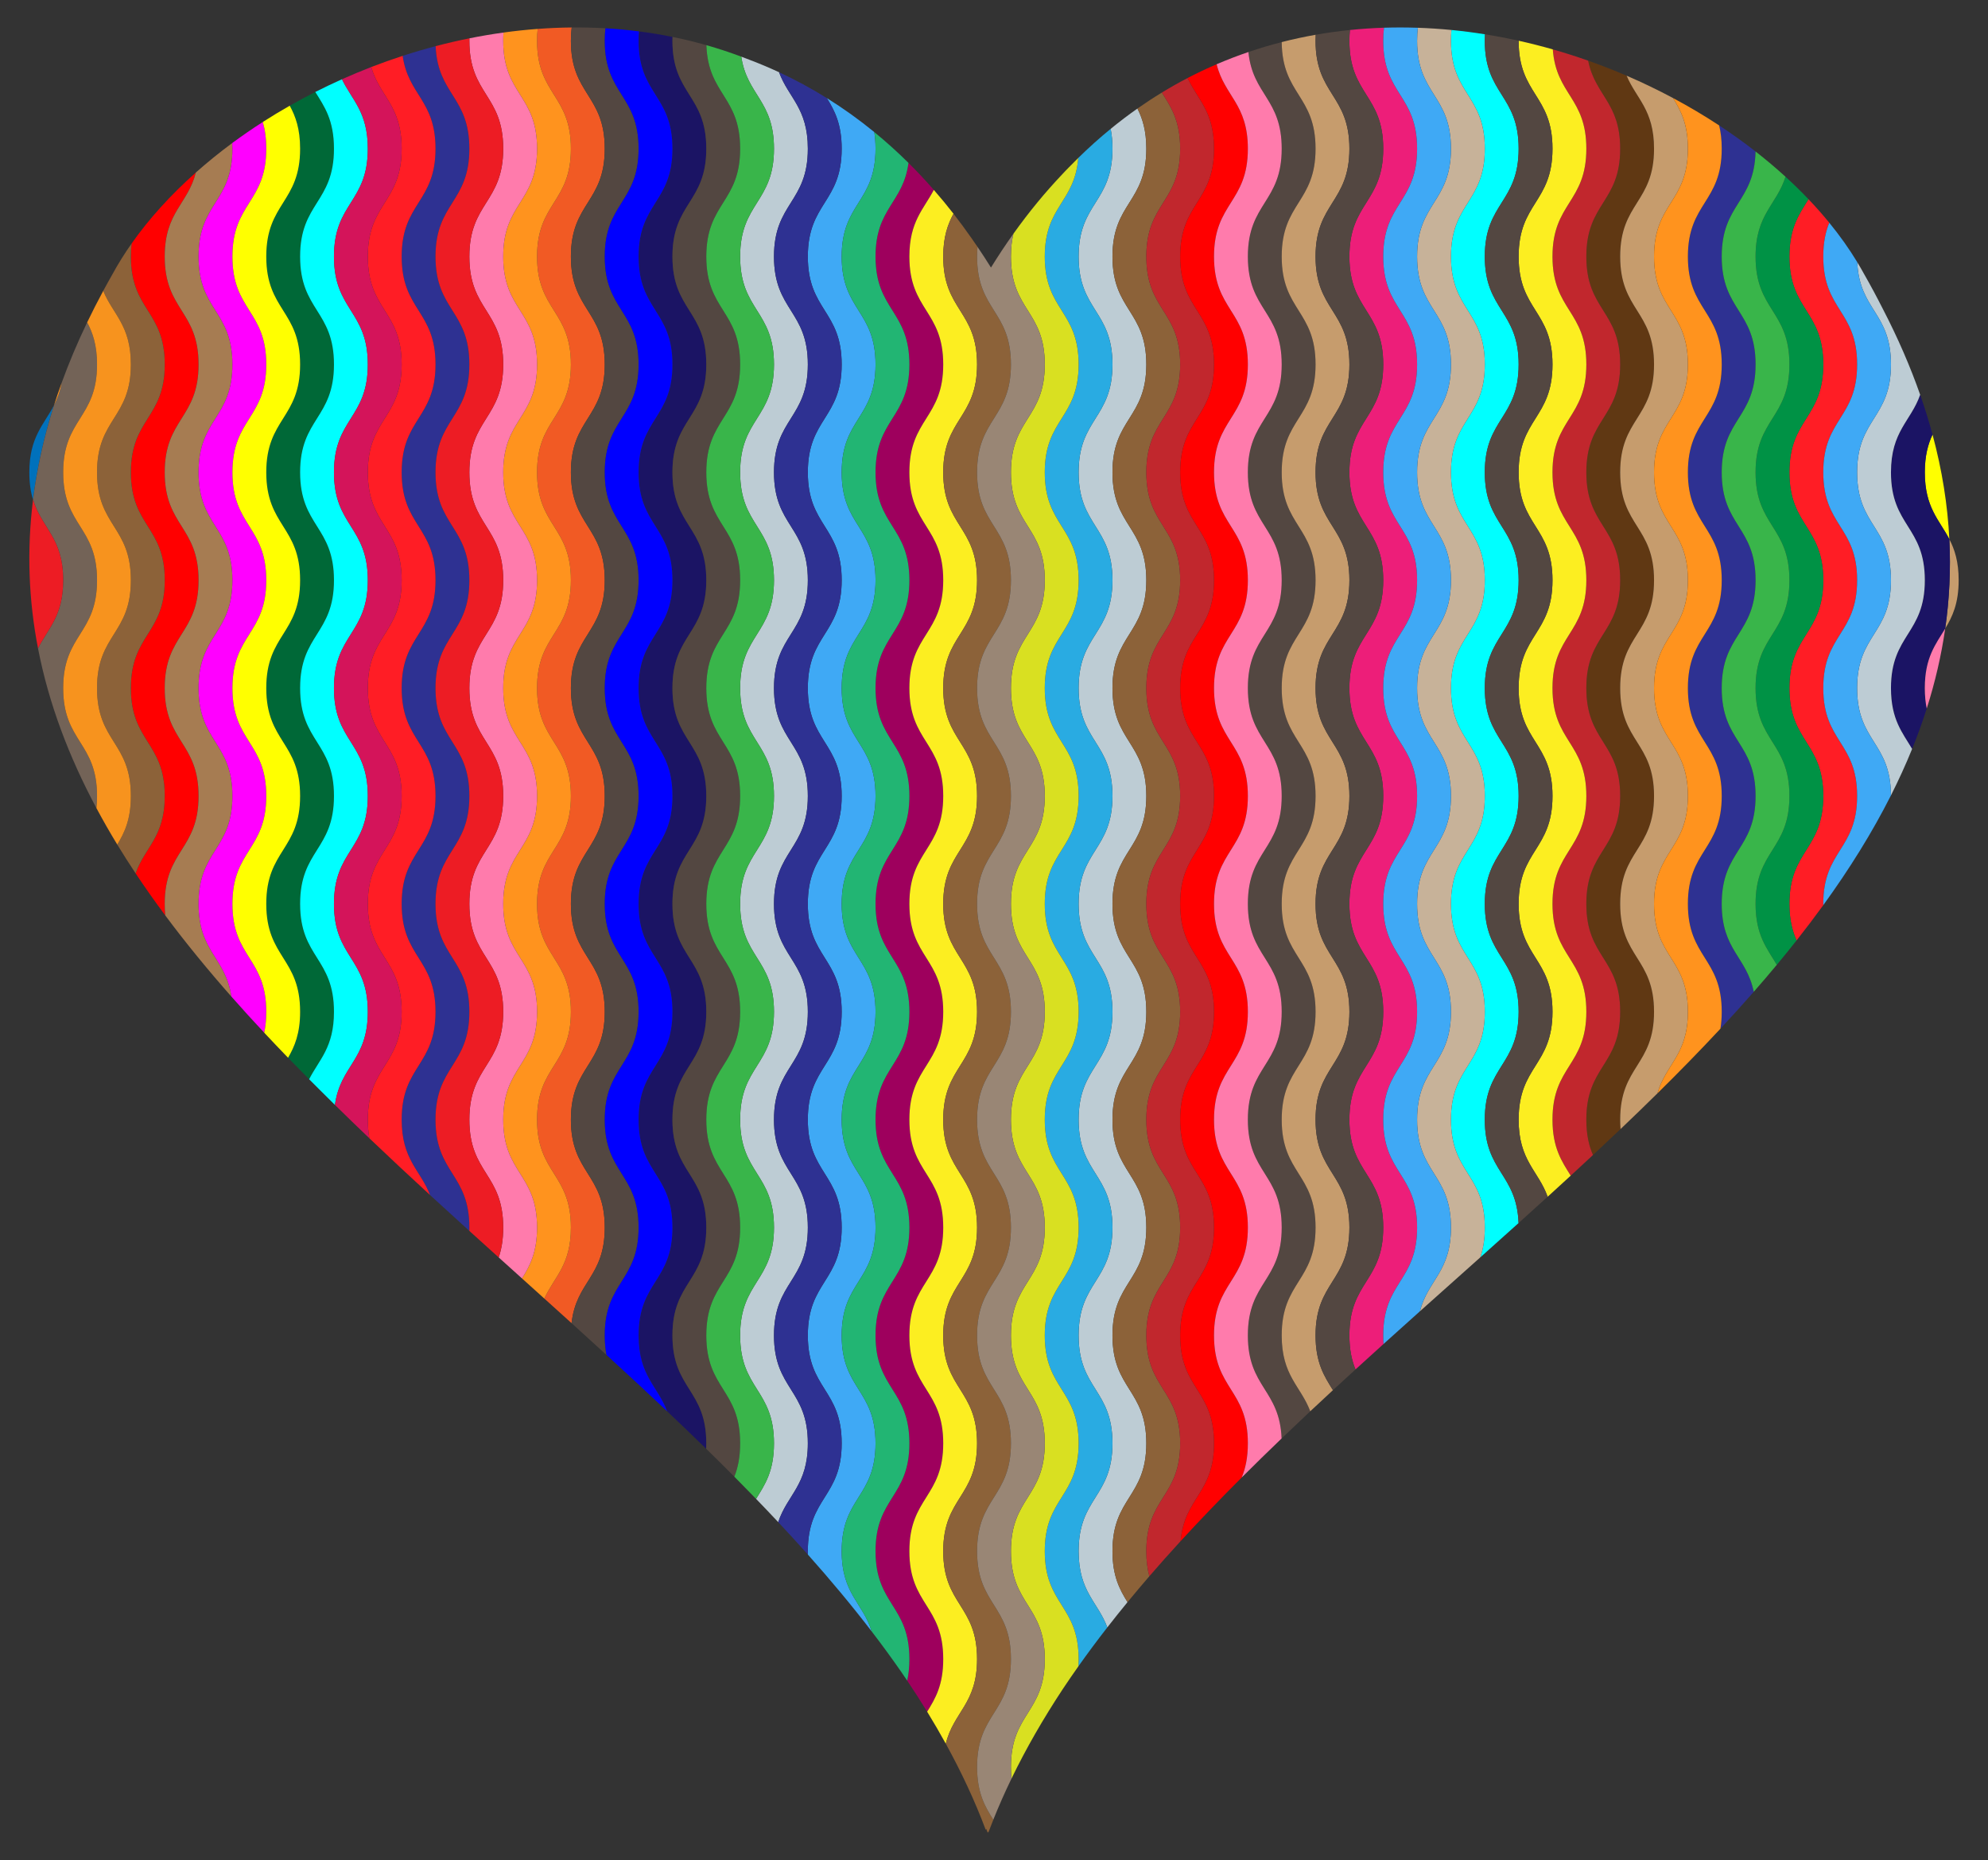
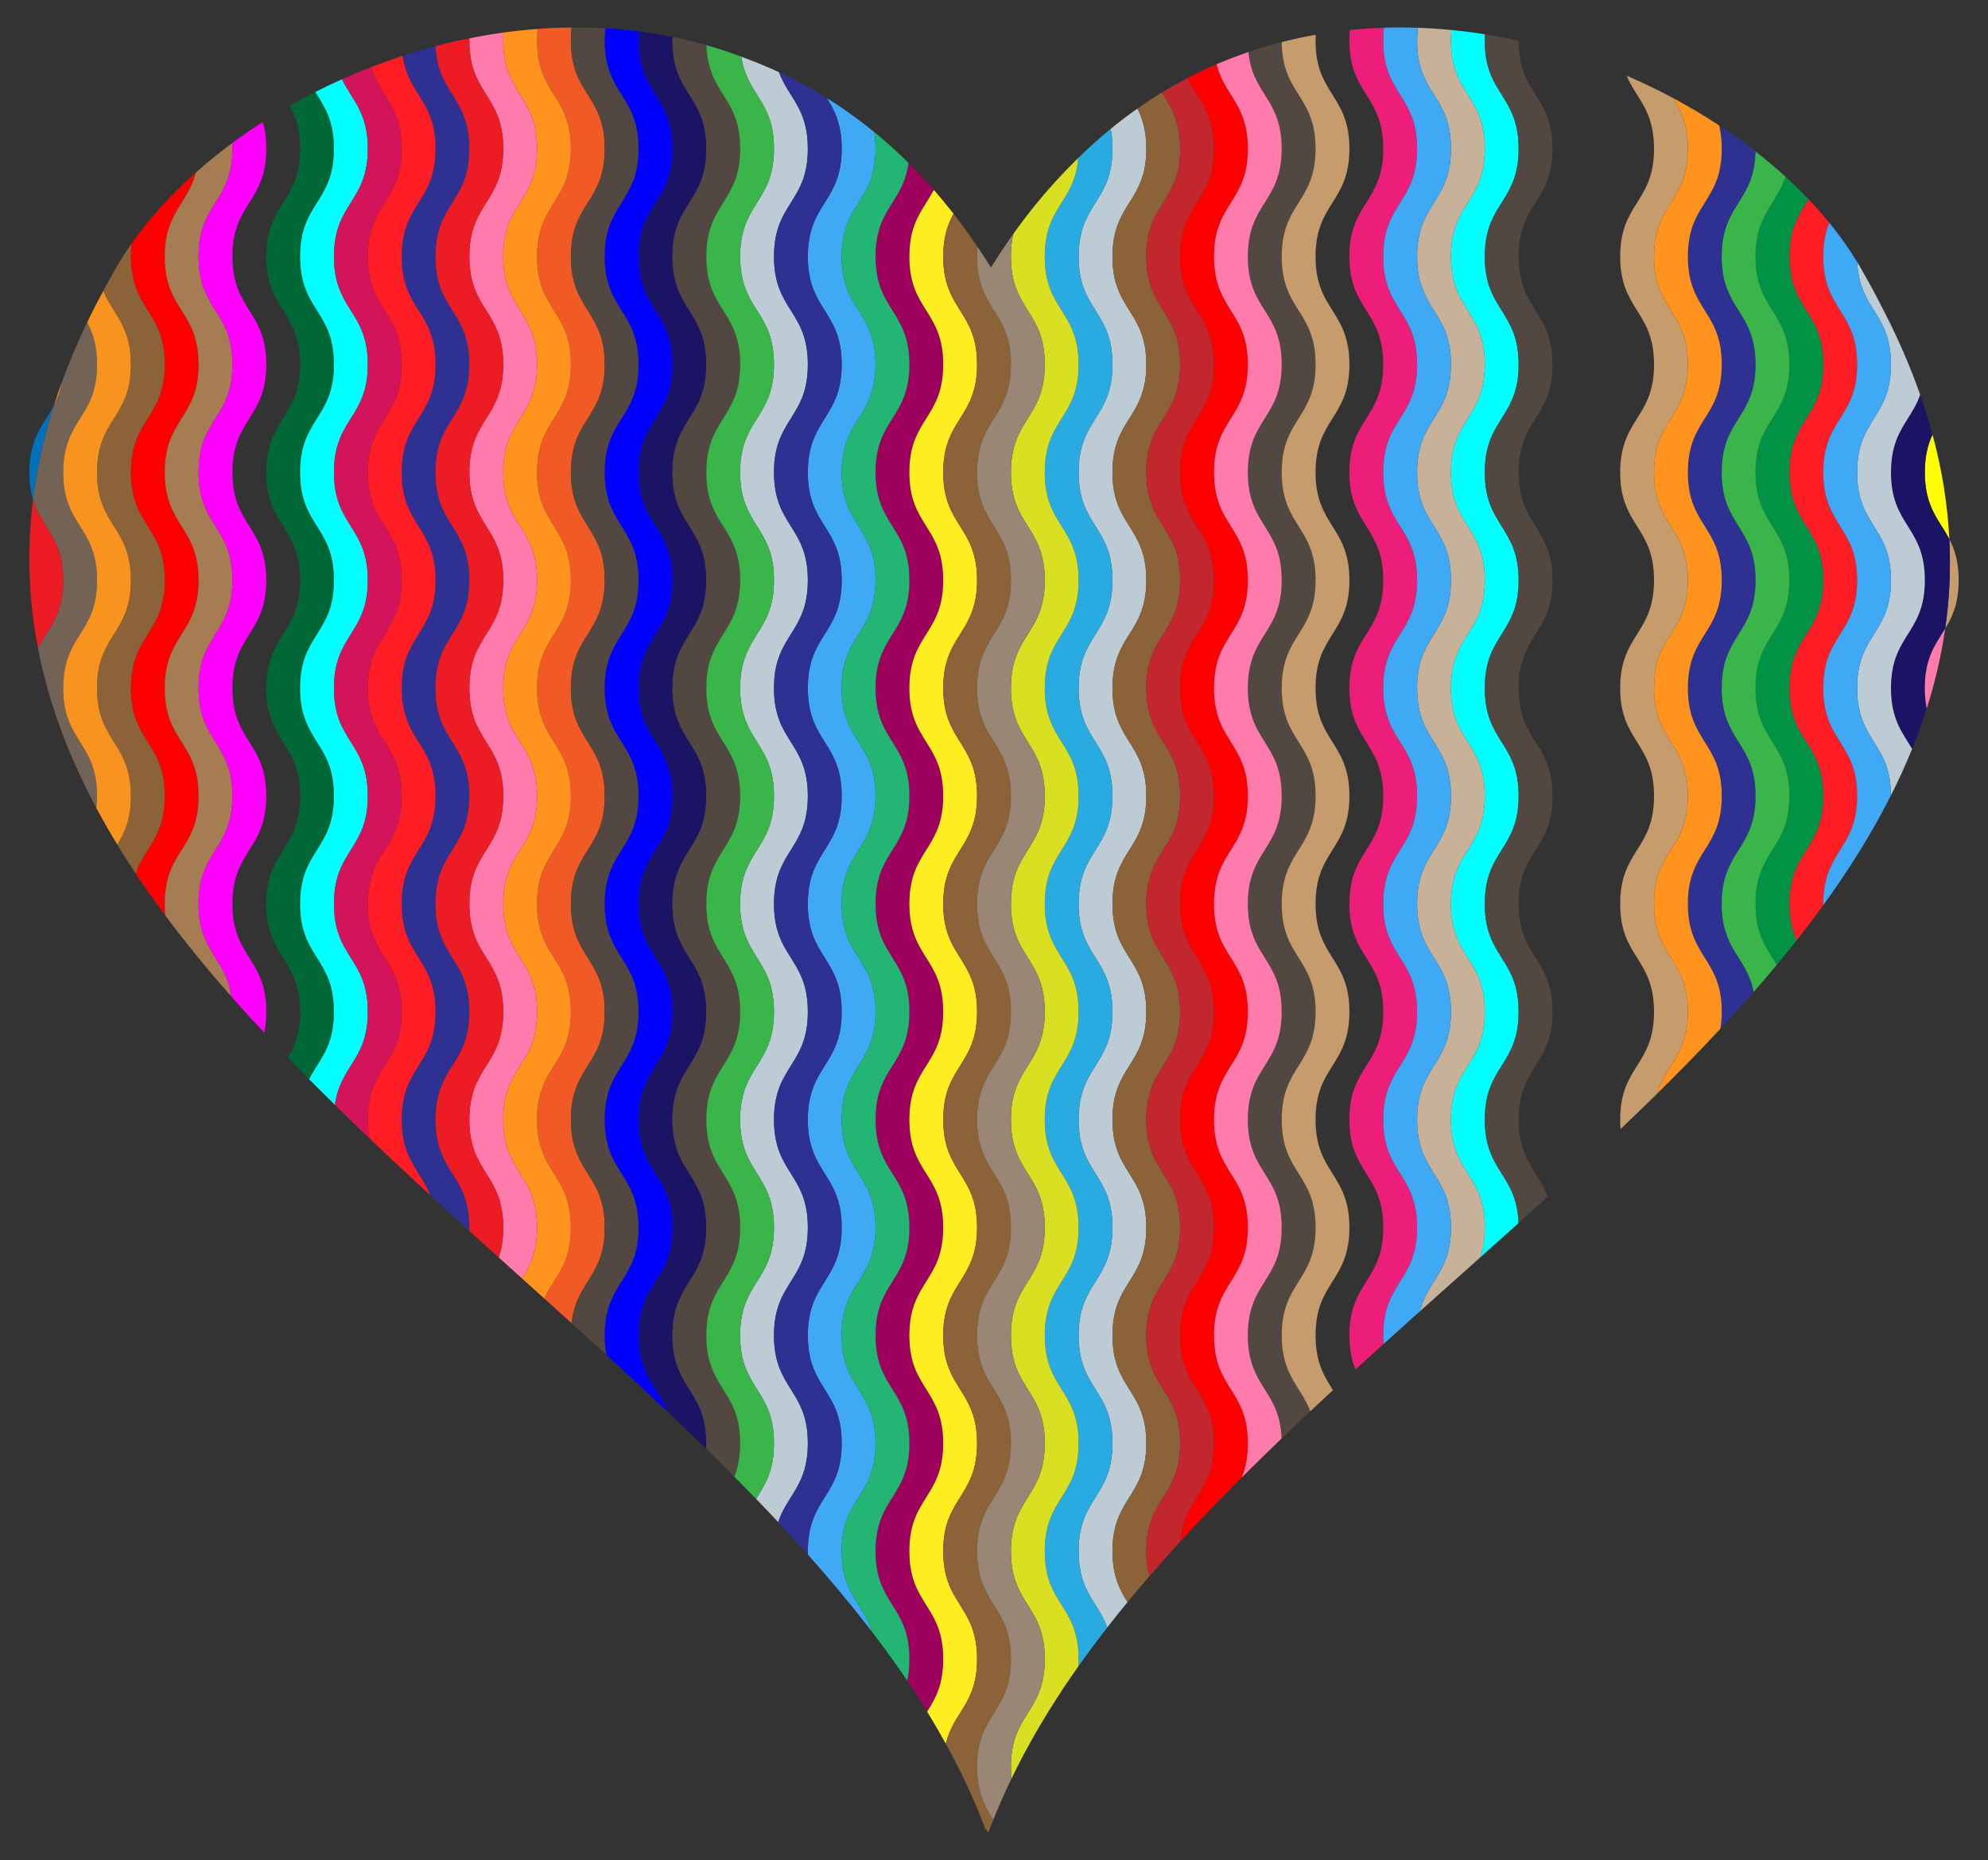
<svg xmlns="http://www.w3.org/2000/svg" version="1.1" id="Layer_1" x="0px" y="0px" viewBox="0 0 1762 1648.651" enable-background="new 0 0 1762 1648.651" xml:space="preserve">
  <rect x="0" y="0" width="1762" height="1648.651" fill="#333333" stroke="none" />
  <g>
    <path fill="#C69C6D" d="M1724.068,557.116c6.349-10.506,11.933-22.233,11.933-42.857   c0-16.506-3.577-27.313-8.259-36.356C1729.093,504.895,1727.778,531.278,1724.068,557.116z" />
    <path fill="#0071BC" d="M26,418.642c0,9.809,1.264,17.604,3.272,24.214c3.403-27.293,9.53-55.212,18.645-83.821   C39.032,376.386,26,387.13,26,418.642z" />
    <path fill="#F15A24" d="M506,992.355c0-47.81,30-47.81,30-95.619c0-47.809-30-47.809-30-95.618   c0-47.81,30-47.81,30-95.619c0-47.81-30-47.81-30-95.619c0-47.81,30-47.81,30-95.62   c0-47.809-30-47.809-30-95.618c0-47.809,30-47.809,30-95.618c0-47.81-30-47.81-30-95.62   c0-47.808,30-47.808,30-95.617c0-47.808-30-47.808-30-95.617c0-4.308,0.247-8.223,0.69-11.824   c-10.075,0.094-20.13,0.523-30.148,1.269c-0.35,3.248-0.542,6.749-0.542,10.555c0,47.809,30,47.809,30,95.617   c0,47.808-30,47.808-30,95.617c0,47.81,30,47.81,30,95.62c0,47.809-30,47.809-30,95.618c0,47.809,30,47.809,30,95.618   c0,47.81-30,47.81-30,95.62c0,47.81,30,47.81,30,95.619c0,47.81-30,47.81-30,95.619   c0,47.809,30,47.809,30,95.618c0,47.81-30,47.81-30,95.619c0,47.808,30,47.808,30,95.616   c0,33.49-14.719,43.523-23.537,62.96c8.049,7.256,16.091,14.516,24.116,21.782   c4.158-37.25,29.421-40.866,29.421-84.742C536,1040.163,506,1040.163,506,992.355z" />
    <path fill="#534741" d="M566,1087.971c0-47.808-30-47.808-30-95.616c0-47.81,30-47.81,30-95.619   c0-47.809-30-47.809-30-95.618c0-47.81,30-47.81,30-95.619c0-47.81-30-47.81-30-95.619   c0-47.81,30-47.81,30-95.62c0-47.809-30-47.809-30-95.618c0-47.809,30-47.809,30-95.618   c0-47.81-30-47.81-30-95.62c0-47.808,30-47.808,30-95.617c0-47.808-30-47.808-30-95.617   c0-4.023,0.217-7.7,0.606-11.103c-9.978-0.577-19.956-0.815-29.916-0.721   c-0.443,3.602-0.69,7.516-0.69,11.824c0,47.809,30,47.809,30,95.617c0,47.808-30,47.808-30,95.617   c0,47.81,30,47.81,30,95.62c0,47.809-30,47.809-30,95.618c0,47.809,30,47.809,30,95.618c0,47.81-30,47.81-30,95.62   c0,47.81,30,47.81,30,95.619c0,47.81-30,47.81-30,95.619c0,47.809,30,47.809,30,95.618   c0,47.81-30,47.81-30,95.619c0,47.808,30,47.808,30,95.616c0,43.877-25.263,47.492-29.421,84.742   c10.364,9.383,20.697,18.778,30.979,28.188c-0.985-5.028-1.559-10.712-1.559-17.31   C536,1135.781,566,1135.781,566,1087.971z" />
    <path fill="#1B1464" d="M596,1183.591c0-47.81,30-47.81,30-95.62c0-47.808-30-47.808-30-95.616   c0-47.81,30-47.81,30-95.619c0-47.809-30-47.809-30-95.618c0-47.81,30-47.81,30-95.619   c0-47.81-30-47.81-30-95.619c0-47.81,30-47.81,30-95.62c0-47.809-30-47.809-30-95.618   c0-47.809,30-47.809,30-95.618c0-47.81-30-47.81-30-95.62c0-47.808,30-47.808,30-95.617   c0-47.808-30-47.808-30-95.617c0-1.18,0.023-2.324,0.059-3.447c-9.878-2.003-19.793-3.639-29.727-4.91   c-0.216,2.618-0.332,5.395-0.332,8.357c-0,47.809,30,47.809,30,95.617c-0,47.808-30,47.808-30,95.617   c-0,47.81,30,47.81,30,95.62c-0,47.809-30,47.809-30,95.618c-0,47.809,30,47.809,30,95.618   c-0,47.81-30,47.81-30,95.62c-0,47.81,30,47.81,30,95.619c-0,47.81-30,47.81-30,95.619   c-0,47.809,30,47.809,30,95.618c-0,47.81-30,47.81-30,95.619c-0,47.808,30,47.808,30,95.616   c-0,47.81-30,47.81-30,95.62c-0,35.865,16.883,44.826,25.318,67.248   c11.664,11.034,23.198,22.103,34.57,33.215c0.071-1.561,0.112-3.17,0.112-4.844   C626,1231.401,596,1231.401,596,1183.591z" />
    <path fill="#0000FF" d="M596,1087.971c0-47.808-30-47.808-30-95.616c0-47.81,30-47.81,30-95.619   c0-47.809-30-47.809-30-95.618c0-47.81,30-47.81,30-95.619c0-47.81-30-47.81-30-95.619   c0-47.81,30-47.81,30-95.62c0-47.809-30-47.809-30-95.618c0-47.809,30-47.809,30-95.618   c0-47.81-30-47.81-30-95.62c0-47.808,30-47.808,30-95.617c0-47.808-30-47.808-30-95.617   c0-2.962,0.116-5.739,0.332-8.357c-9.896-1.267-19.811-2.173-29.726-2.746c-0.389,3.403-0.606,7.08-0.606,11.103   c0,47.809,30,47.809,30,95.617c0,47.808-30,47.808-30,95.617c0,47.81,30,47.81,30,95.62   c0,47.809-30,47.809-30,95.618c0,47.809,30,47.809,30,95.618c0,47.81-30,47.81-30,95.62c0,47.81,30,47.81,30,95.619   c0,47.81-30,47.81-30,95.619c0,47.809,30,47.809,30,95.618c0,47.81-30,47.81-30,95.619   c0,47.808,30,47.808,30,95.616c0,47.81-30,47.81-30,95.62c0,6.598,0.574,12.282,1.559,17.31   c18.125,16.587,36.089,33.222,53.76,49.938c-8.436-22.422-25.318-31.382-25.318-67.248   C566,1135.781,596,1135.781,596,1087.971z" />
    <path fill="#9E005D" d="M806,1374.831c0-47.81,30-47.81,30-95.62c0-47.81-30-47.81-30-95.619   c0-47.81,30-47.81,30-95.62c0-47.808-30-47.808-30-95.616c0-47.81,30-47.81,30-95.619   c0-47.809-30-47.809-30-95.618c0-47.81,30-47.81,30-95.619c0-47.81-30-47.81-30-95.619   c0-47.81,30-47.81,30-95.62c0-47.809-30-47.809-30-95.618c0-47.809,30-47.809,30-95.618   c0-47.81-30-47.81-30-95.62c0-31.209,12.784-42.047,21.661-59.109c-7.331-8.388-14.816-16.362-22.448-23.921   c-4.726,35.663-29.213,39.835-29.213,83.03c0,47.81,30,47.81,30,95.62c0,47.809-30,47.809-30,95.618   c0,47.809,30,47.809,30,95.618c0,47.81-30,47.81-30,95.62c0,47.81,30,47.81,30,95.619c0,47.81-30,47.81-30,95.619   c0,47.809,30,47.809,30,95.618c0,47.81-30,47.81-30,95.619c0,47.808,30,47.808,30,95.616   c0,47.81-30,47.81-30,95.62c0,47.81,30,47.81,30,95.619c0,47.81-30,47.81-30,95.62   c0,47.809,30,47.809,30,95.619c0,7.397-0.719,13.647-1.933,19.109c6.125,9.112,12.022,18.281,17.681,27.509   c7.242-11.568,14.252-23.507,14.252-46.617C836,1422.64,806,1422.64,806,1374.831z" />
    <path fill="#FF931E" d="M476,992.355c0-47.81,30-47.81,30-95.619c0-47.809-30-47.809-30-95.618   c0-47.81,30-47.81,30-95.619c0-47.81-30-47.81-30-95.619c0-47.81,30-47.81,30-95.62   c0-47.809-30-47.809-30-95.618c0-47.809,30-47.809,30-95.618c0-47.81-30-47.81-30-95.62   c0-47.808,30-47.808,30-95.617c0-47.808-30-47.808-30-95.617c0-3.806,0.192-7.307,0.542-10.555   c-10.141,0.755-20.241,1.837-30.284,3.224c-0.165,2.317-0.258,4.751-0.258,7.332c0,47.809,30,47.809,30,95.617   c0,47.808-30,47.808-30,95.617c0,47.81,30,47.81,30,95.62c0,47.809-30,47.809-30,95.618c0,47.809,30,47.809,30,95.618   c0,47.81-30,47.81-30,95.62c0,47.81,30,47.81,30,95.619c0,47.81-30,47.81-30,95.619   c0,47.809,30,47.809,30,95.618c0,47.81-30,47.81-30,95.619c0,47.808,30,47.808,30,95.616   c0,22.122-6.423,34.008-13.326,45.131c6.597,5.941,13.194,11.884,19.789,17.829   c8.818-19.437,23.537-29.47,23.537-62.96C506,1040.163,476,1040.163,476,992.355z" />
    <path fill="#FF7BAC" d="M446,992.355c0-47.81,30-47.81,30-95.619c0-47.809-30-47.809-30-95.618   c0-47.81,30-47.81,30-95.619c0-47.81-30-47.81-30-95.619c0-47.81,30-47.81,30-95.62   c0-47.809-30-47.809-30-95.618c0-47.809,30-47.809,30-95.618c0-47.81-30-47.81-30-95.62   c0-47.808,30-47.808,30-95.617c0-47.808-30-47.808-30-95.617c0-2.581,0.092-5.014,0.258-7.332   c-10.146,1.401-20.231,3.116-30.236,5.126c-0.014,0.724-0.022,1.459-0.022,2.205c0,47.809,30,47.809,30,95.617   c0,47.808-30,47.808-30,95.617c0,47.81,30,47.81,30,95.62c0,47.809-30,47.809-30,95.618c0,47.809,30,47.809,30,95.618   c0,47.81-30,47.81-30,95.62c0,47.81,30,47.81,30,95.619c0,47.81-30,47.81-30,95.619   c0,47.809,30,47.809,30,95.618c0,47.81-30,47.81-30,95.619c0,47.808,30,47.808,30,95.616   c0,10.96-1.579,19.404-4.01,26.491c6.888,6.213,13.785,12.426,20.684,18.64   c6.902-11.123,13.326-23.008,13.326-45.131C476,1040.163,446,1040.163,446,992.355z" />
    <path fill="#3FA9F5" d="M776,1279.211c0-47.81-30-47.81-30-95.619c0-47.81,30-47.81,30-95.62   c0-47.808-30-47.808-30-95.616c0-47.81,30-47.81,30-95.619c0-47.809-30-47.809-30-95.618   c0-47.81,30-47.81,30-95.619c0-47.81-30-47.81-30-95.619c0-47.81,30-47.81,30-95.62   c0-47.809-30-47.809-30-95.618c0-47.809,30-47.809,30-95.618c0-47.81-30-47.81-30-95.62   c0-47.808,30-47.808,30-95.617c0-5.495-0.4-10.351-1.102-14.728c-13.673-11.176-27.716-21.193-42.055-30.128   c6.838,11.044,13.156,22.915,13.156,44.856c0,47.808-30,47.808-30,95.617c0,47.81,30,47.81,30,95.62   c0,47.809-30,47.809-30,95.618c0,47.809,30,47.809,30,95.618c0,47.81-30,47.81-30,95.62c0,47.81,30,47.81,30,95.619   c0,47.81-30,47.81-30,95.619c0,47.809,30,47.809,30,95.618c0,47.81-30,47.81-30,95.619   c0,47.808,30,47.808,30,95.616c0,47.81-30,47.81-30,95.62c0,47.81,30,47.81,30,95.619   c0,47.81-30,47.81-30,95.62c0,1.027,0.019,2.024,0.046,3.008c19.998,22.449,38.967,45.16,56.621,68.2   c-7.814-25.448-26.666-33.307-26.666-71.209C746,1327.021,776,1327.021,776,1279.211z" />
    <path fill="#BDCCD4" d="M686,1183.591c0-47.81,30-47.81,30-95.62c0-47.808-30-47.808-30-95.616   c0-47.81,30-47.81,30-95.619c0-47.809-30-47.809-30-95.618c0-47.81,30-47.81,30-95.619   c0-47.81-30-47.81-30-95.619c0-47.81,30-47.81,30-95.62c0-47.809-30-47.809-30-95.618   c0-47.809,30-47.809,30-95.618c0-47.81-30-47.81-30-95.62c0-47.808,30-47.808,30-95.617   c0-36.142-17.142-44.966-25.51-67.773c-8.523-3.953-17.119-7.576-25.779-10.862   c-0.952-0.381-1.909-0.732-2.862-1.106c-0.467-0.173-0.932-0.356-1.4-0.527c-1.151-0.446-2.305-0.877-3.459-1.312   c5.188,34.336,29.01,38.976,29.01,81.579c0,47.808-30,47.808-30,95.617c0,47.81,30,47.81,30,95.62   c0,47.809-30,47.809-30,95.618c0,47.809,30,47.809,30,95.618c0,47.81-30,47.81-30,95.62c0,47.81,30,47.81,30,95.619   c0,47.81-30,47.81-30,95.619c0,47.809,30,47.809,30,95.618c0,47.81-30,47.81-30,95.619   c0,47.808,30,47.808,30,95.616c0,47.81-30,47.81-30,95.62c0,47.81,30,47.81,30,95.619   c0,24.854-8.107,36.788-15.892,49.234c6.632,6.857,13.187,13.734,19.652,20.635   c8.052-24.398,26.241-32.639,26.241-69.869C716,1231.401,686,1231.401,686,1183.591z" />
    <path fill="#2E3192" d="M746,1279.211c0-47.81-30-47.81-30-95.619c0-47.81,30-47.81,30-95.62   c0-47.808-30-47.808-30-95.616c0-47.81,30-47.81,30-95.619c0-47.809-30-47.809-30-95.618   c0-47.81,30-47.81,30-95.619c0-47.81-30-47.81-30-95.619c0-47.81,30-47.81,30-95.62   c0-47.809-30-47.809-30-95.618c0-47.809,30-47.809,30-95.618c0-47.81-30-47.81-30-95.62   c0-47.808,30-47.808,30-95.617c0-21.941-6.319-33.812-13.156-44.856c-13.861-8.637-27.999-16.26-42.353-22.917   c8.367,22.807,25.51,31.631,25.51,67.773c0,47.808-30,47.808-30,95.617c0,47.81,30,47.81,30,95.62   c0,47.809-30,47.809-30,95.618c0,47.809,30,47.809,30,95.618c0,47.81-30,47.81-30,95.62c0,47.81,30,47.81,30,95.619   c0,47.81-30,47.81-30,95.619c0,47.809,30,47.809,30,95.618c0,47.81-30,47.81-30,95.619   c0,47.808,30,47.808,30,95.616c0,47.81-30,47.81-30,95.62c0,47.81,30,47.81,30,95.619   c0,37.229-18.189,45.471-26.241,69.869c8.939,9.541,17.705,19.127,26.287,28.76   c-0.027-0.984-0.046-1.981-0.046-3.008C716,1327.021,746,1327.021,746,1279.211z" />
    <path fill="#22B573" d="M776,1374.831c0-47.81,30-47.81,30-95.62c0-47.81-30-47.81-30-95.619   c0-47.81,30-47.81,30-95.62c0-47.808-30-47.808-30-95.616c0-47.81,30-47.81,30-95.619   c0-47.809-30-47.809-30-95.618c0-47.81,30-47.81,30-95.619c0-47.81-30-47.81-30-95.619   c0-47.81,30-47.81,30-95.62c0-47.809-30-47.809-30-95.618c0-47.809,30-47.809,30-95.618   c0-47.81-30-47.81-30-95.62c0-43.195,24.487-47.367,29.213-83.03c-9.874-9.78-19.99-18.875-30.315-27.314   c0.701,4.377,1.102,9.233,1.102,14.728c0,47.808-30,47.808-30,95.617c0,47.81,30,47.81,30,95.62   c0,47.809-30,47.809-30,95.618c0,47.809,30,47.809,30,95.618c0,47.81-30,47.81-30,95.62c0,47.81,30,47.81,30,95.619   c0,47.81-30,47.81-30,95.619c0,47.809,30,47.809,30,95.618c0,47.81-30,47.81-30,95.619   c0,47.808,30,47.808,30,95.616c0,47.81-30,47.81-30,95.62c0,47.81,30,47.81,30,95.619   c0,47.81-30,47.81-30,95.62c0,37.902,18.852,45.76,26.666,71.209c9.05,11.811,17.763,23.706,26.085,35.7   c1.791,2.602,3.56,5.209,5.315,7.82c1.214-5.462,1.933-11.712,1.933-19.109   C806,1422.64,776,1422.64,776,1374.831z" />
    <path fill="#2E3192" d="M386,992.355c0-47.81,30-47.81,30-95.619c0-47.809-30-47.809-30-95.618   c0-47.81,30-47.81,30-95.619c0-47.81-30-47.81-30-95.619c0-47.81,30-47.81,30-95.62   c0-47.809-30-47.809-30-95.618c0-47.809,30-47.809,30-95.618c0-47.81-30-47.81-30-95.62   c0-47.808,30-47.808,30-95.617c0-46.174-27.98-47.757-29.894-90.881c-9.847,2.593-19.593,5.462-29.215,8.594   c4.966,34.978,29.109,39.395,29.109,82.287c0,47.808-30,47.808-30,95.617c0,47.81,30,47.81,30,95.62   c0,47.809-30,47.809-30,95.618c0,47.809,30,47.809,30,95.618c0,47.81-30,47.81-30,95.62c0,47.81,30,47.81,30,95.619   c0,47.81-30,47.81-30,95.619c0,47.809,30,47.809,30,95.618c0,47.81-30,47.81-30,95.619   c0,35.621,16.652,44.705,25.143,66.795c11.532,10.603,23.146,21.192,34.813,31.772   c0.026-0.966,0.044-1.944,0.044-2.951C416,1040.163,386,1040.163,386,992.355z" />
    <path fill="#534741" d="M626,1183.591c0-47.81,30-47.81,30-95.62c0-47.808-30-47.808-30-95.616   c0-47.81,30-47.81,30-95.619c0-47.809-30-47.809-30-95.618c0-47.81,30-47.81,30-95.619   c0-47.81-30-47.81-30-95.619c0-47.81,30-47.81,30-95.62c0-47.809-30-47.809-30-95.618   c0-47.809,30-47.809,30-95.618c0-47.81-30-47.81-30-95.62c0-47.808,30-47.808,30-95.617   c0-46.488-28.362-47.778-29.929-91.769c-9.952-2.83-19.963-5.256-30.012-7.295   c-0.036,1.123-0.059,2.267-0.059,3.447c0,47.809,30,47.809,30,95.617c0,47.808-30,47.808-30,95.617   c0,47.81,30,47.81,30,95.62c0,47.809-30,47.809-30,95.618c0,47.809,30,47.809,30,95.618c0,47.81-30,47.81-30,95.62   c0,47.81,30,47.81,30,95.619c0,47.81-30,47.81-30,95.619c0,47.809,30,47.809,30,95.618   c0,47.81-30,47.81-30,95.619c0,47.808,30,47.808,30,95.616c0,47.81-30,47.81-30,95.62   c0,47.81,30,47.81,30,95.619c0,1.674-0.041,3.283-0.112,4.844c8.415,8.222,16.738,16.469,24.958,24.742   c3.069-7.709,5.154-16.986,5.154-29.586C656,1231.401,626,1231.401,626,1183.591z" />
    <path fill="#39B54A" d="M656,1183.591c0-47.81,30-47.81,30-95.62c0-47.808-30-47.808-30-95.616   c0-47.81,30-47.81,30-95.619c0-47.809-30-47.809-30-95.618c0-47.81,30-47.81,30-95.619   c0-47.81-30-47.81-30-95.619c0-47.81,30-47.81,30-95.62c0-47.809-30-47.809-30-95.618   c0-47.809,30-47.809,30-95.618c0-47.81-30-47.81-30-95.62c0-47.808,30-47.808,30-95.617   c0-42.603-23.823-47.243-29.01-81.579c-10.228-3.849-20.542-7.24-30.919-10.19   c1.567,43.991,29.929,45.281,29.929,91.769c0,47.808-30,47.808-30,95.617c0,47.81,30,47.81,30,95.62   c0,47.809-30,47.809-30,95.618c0,47.809,30,47.809,30,95.618c0,47.81-30,47.81-30,95.62c0,47.81,30,47.81,30,95.619   c0,47.81-30,47.81-30,95.619c0,47.809,30,47.809,30,95.618c0,47.81-30,47.81-30,95.619   c0,47.808,30,47.808,30,95.616c0,47.81-30,47.81-30,95.62c0,47.81,30,47.81,30,95.619   c0,12.6-2.085,21.877-5.154,29.586c6.489,6.532,12.91,13.081,19.262,19.648   c7.785-12.446,15.892-24.38,15.892-49.234C686,1231.401,656,1231.401,656,1183.591z" />
    <path fill="#ED1C24" d="M416,992.355c0-47.81,30-47.81,30-95.619c0-47.809-30-47.809-30-95.618   c0-47.81,30-47.81,30-95.619c0-47.81-30-47.81-30-95.619c0-47.81,30-47.81,30-95.62   c0-47.809-30-47.809-30-95.618c0-47.809,30-47.809,30-95.618c0-47.81-30-47.81-30-95.62   c0-47.808,30-47.808,30-95.617c0-47.808-30-47.808-30-95.617c0-0.747,0.007-1.482,0.022-2.205   c-10.061,2.022-20.04,4.34-29.916,6.941c1.914,43.124,29.894,44.708,29.894,90.881c0,47.808-30,47.808-30,95.617   c0,47.81,30,47.81,30,95.62c0,47.809-30,47.809-30,95.618c0,47.809,30,47.809,30,95.618c0,47.81-30,47.81-30,95.62   c0,47.81,30,47.81,30,95.619c0,47.81-30,47.81-30,95.619c0,47.809,30,47.809,30,95.618   c0,47.81-30,47.81-30,95.619c0,47.808,30,47.808,30,95.616c0,1.007-0.018,1.985-0.044,2.951   c8.655,7.85,17.338,15.695,26.035,23.54c2.43-7.087,4.01-15.53,4.01-26.491   C446,1040.163,416,1040.163,416,992.355z" />
    <path fill="#FF0000" d="M176,705.499c0-47.81-30-47.81-30-95.619c0-47.81,30-47.81,30-95.62   c0-47.809-30-47.809-30-95.618c0-47.809,30-47.809,30-95.618c0-47.81-30-47.81-30-95.62   c0-39.493,20.471-46.365,27.592-74.51c-22.277,19.803-41.509,40.995-56.927,62.906   c-0.426,3.541-0.664,7.383-0.664,11.604c0,47.81,30,47.81,30,95.62c0,47.809-30,47.809-30,95.618   c0,47.809,30,47.809,30,95.618c0,47.81-30,47.81-30,95.62c0,47.81,30,47.81,30,95.619   c0,36.568-17.55,45.167-25.803,68.582c8.34,12.538,17.124,24.976,26.316,37.323   c-0.332-3.172-0.512-6.585-0.512-10.285C146,753.308,176,753.308,176,705.499z" />
    <path fill="#8C6239" d="M116,609.879c0-47.81,30-47.81,30-95.62c0-47.809-30-47.809-30-95.618   c0-47.809,30-47.809,30-95.618c0-47.81-30-47.81-30-95.62c0-4.221,0.238-8.063,0.664-11.604   c-6.279,8.923-11.928,17.964-16.891,27.079c-2.854,4.998-5.61,9.974-8.285,14.931   c8.657,20.962,24.512,30.455,24.512,65.214c0,47.809-30,47.809-30,95.618c0,47.809,30,47.809,30,95.618   c0,47.81-30,47.81-30,95.62c0,47.81,30,47.81,30,95.619c0,20.761-5.658,32.506-12.059,43.066   c5.205,8.553,10.629,17.057,16.255,25.515c8.254-23.415,25.803-32.014,25.803-68.582   C146,657.689,116,657.689,116,609.879z" />
    <path fill="#736357" d="M56,609.879c0-47.81,30-47.81,30-95.62c0-47.809-30-47.809-30-95.618   c0-47.809,30-47.809,30-95.618c0-17.08-3.829-28.057-8.751-37.293c-8.714,18.143-16.234,36.011-22.622,53.618   c-1.429,7.849-3.853,14.11-6.709,19.685c-9.116,28.608-15.243,56.527-18.645,83.821   c7.777,25.605,26.728,33.404,26.728,71.404c0,31.977-13.419,42.569-22.308,60.38   c9.483,48.959,27.39,95.992,51.749,141.564c0.36-3.291,0.559-6.839,0.559-10.705   C86,657.689,56,657.689,56,609.879z" />
    <path fill="#F7931E" d="M86,609.879c0-47.81,30-47.81,30-95.62c0-47.809-30-47.809-30-95.618   c0-47.809,30-47.809,30-95.618c0-34.759-15.854-44.251-24.512-65.214c-5.062,9.38-9.804,18.686-14.24,27.921   c4.922,9.236,8.751,20.213,8.751,37.293c0,47.809-30,47.809-30,95.618c0,47.809,30,47.809,30,95.618   c0,47.81-30,47.81-30,95.62c0,47.81,30,47.81,30,95.619c0,3.865-0.199,7.414-0.559,10.705   c5.809,10.868,11.983,21.654,18.5,32.362c6.401-10.56,12.059-22.305,12.059-43.066   C116,657.689,86,657.689,86,609.879z" />
    <path fill="#FF931E" d="M47.917,359.035c2.855-5.575,5.28-11.837,6.709-19.685   C52.232,345.948,49.997,352.509,47.917,359.035z" />
    <path fill="#ED1C24" d="M29.272,442.855c-5.682,45.57-3.789,89.4,4.42,131.784   c8.889-17.812,22.308-28.403,22.308-60.38C56,476.26,37.049,468.461,29.272,442.855z" />
    <path fill="#FFFF00" d="M1727.741,477.903c-1.51-30.12-6.347-60.999-14.904-92.73   c-3.965,8.469-6.836,18.681-6.836,33.468C1706,449.944,1718.86,460.753,1727.741,477.903z" />
    <path fill="#006837" d="M266,801.118c0-47.81,30-47.81,30-95.619c0-47.81-30-47.81-30-95.619   c0-47.81,30-47.81,30-95.62c0-47.809-30-47.809-30-95.618c0-47.809,30-47.809,30-95.618   c0-47.81-30-47.81-30-95.62c0-47.808,30-47.808,30-95.617c0-25.546-8.565-37.442-16.542-50.275   c-7.694,3.9-15.248,7.961-22.649,12.17c5.131,9.407,9.191,20.521,9.191,38.105c-0,47.808-30,47.808-30,95.617   c-0,47.81,30,47.81,30,95.62c-0,47.809-30,47.809-30,95.618c-0,47.809,30,47.809,30,95.618   c-0,47.81-30,47.81-30,95.62c-0,47.81,30,47.81,30,95.619c-0,47.81-30,47.81-30,95.619   c-0,47.809,30,47.809,30,95.618c0,19.267-4.873,30.768-10.69,40.764c6.156,6.359,12.383,12.704,18.677,19.033   c8.887-17.463,22.014-28.171,22.014-59.798C296,848.927,266,848.927,266,801.118z" />
    <path fill="#00FFFF" d="M296,801.118c0-47.81,30-47.81,30-95.619c0-47.81-30-47.81-30-95.619   c0-47.81,30-47.81,30-95.62c0-47.809-30-47.809-30-95.618c0-47.809,30-47.809,30-95.618   c0-47.81-30-47.81-30-95.62c0-47.808,30-47.808,30-95.617c0-32.675-14.012-43.021-22.884-61.558   c-8.019,3.589-15.909,7.355-23.659,11.283c7.977,12.833,16.542,24.729,16.542,50.275c0,47.808-30,47.808-30,95.617   c0,47.81,30,47.81,30,95.62c0,47.809-30,47.809-30,95.618c0,47.809,30,47.809,30,95.618c0,47.81-30,47.81-30,95.62   c0,47.81,30,47.81,30,95.619c0,47.81-30,47.81-30,95.619c0,47.809,30,47.809,30,95.618   c0,31.627-13.126,42.334-22.014,59.798c3.134,3.152,6.283,6.3,9.448,9.445   c4.44,4.444,8.919,8.879,13.419,13.31c4.882-35.221,29.146-39.553,29.146-82.553   C326,848.927,296,848.927,296,801.118z" />
    <path fill="#FF1D25" d="M386,896.735c0-47.809-30-47.809-30-95.618c0-47.81,30-47.81,30-95.619   c0-47.81-30-47.81-30-95.619c0-47.81,30-47.81,30-95.62c0-47.809-30-47.809-30-95.618   c0-47.809,30-47.809,30-95.618c0-47.81-30-47.81-30-95.62c0-47.808,30-47.808,30-95.617   c0-42.892-24.143-47.31-29.109-82.287c-9.424,3.067-18.728,6.387-27.896,9.937   c7.592,26.364,27.006,33.889,27.006,72.351c0,47.808-30,47.808-30,95.617c0,47.81,30,47.81,30,95.62   c0,47.809-30,47.809-30,95.618c0,47.809,30,47.809,30,95.618c0,47.81-30,47.81-30,95.62c0,47.81,30,47.81,30,95.619   c0,47.81-30,47.81-30,95.619c0,47.809,30,47.809,30,95.618c0,47.81-30,47.81-30,95.619   c0,6.265,0.519,11.703,1.415,16.542c17.613,16.81,35.565,33.551,53.729,50.253   c-8.491-22.09-25.143-31.174-25.143-66.795C356,944.545,386,944.545,386,896.735z" />
    <path fill="#D4145A" d="M356,896.735c0-47.809-30-47.809-30-95.618c0-47.81,30-47.81,30-95.619   c0-47.81-30-47.81-30-95.619c0-47.81,30-47.81,30-95.62c0-47.809-30-47.809-30-95.618   c0-47.809,30-47.809,30-95.618c0-47.81-30-47.81-30-95.62c0-47.808,30-47.808,30-95.617   c0-38.462-19.414-45.987-27.006-72.351c-8.758,3.391-17.389,6.993-25.878,10.793   c8.872,18.537,22.884,28.883,22.884,61.558c0,47.808-30,47.808-30,95.617c0,47.81,30,47.81,30,95.62   c0,47.809-30,47.809-30,95.618c0,47.809,30,47.809,30,95.618c0,47.81-30,47.81-30,95.62c0,47.81,30,47.81,30,95.619   c0,47.81-30,47.81-30,95.619c0,47.809,30,47.809,30,95.618c0,43.001-24.264,47.333-29.146,82.553   c10.052,9.897,20.247,19.765,30.561,29.608c-0.895-4.838-1.415-10.277-1.415-16.542   C326,944.545,356,944.545,356,896.735z" />
    <path fill="#A67C52" d="M206,705.499c0-47.81-30-47.81-30-95.619c0-47.81,30-47.81,30-95.62   c0-47.809-30-47.809-30-95.618c0-47.809,30-47.809,30-95.618c0-47.81-30-47.81-30-95.62   c0-47.808,30-47.808,30-95.617c0-1.746-0.045-3.421-0.122-5.044c-11.348,8.385-22.132,17.124-32.287,26.151   c-7.121,28.145-27.592,35.016-27.592,74.51c0,47.81,30,47.81,30,95.62c0,47.809-30,47.809-30,95.618   c0,47.809,30,47.809,30,95.618c0,47.81-30,47.81-30,95.62c0,47.81,30,47.81,30,95.619c0,47.81-30,47.81-30,95.619   c0,3.7,0.18,7.113,0.512,10.285c18.077,24.283,37.717,48.216,58.58,71.879   c-5.005-34.865-29.092-39.323-29.092-82.165C176,753.308,206,753.308,206,705.499z" />
    <path fill="#FF00FF" d="M206,801.118c0-47.81,30-47.81,30-95.619c0-47.81-30-47.81-30-95.619   c0-47.81,30-47.81,30-95.62c0-47.809-30-47.809-30-95.618c0-47.809,30-47.809,30-95.618   c0-47.81-30-47.81-30-95.62c0-47.808,30-47.808,30-95.617c0-9.534-1.195-17.163-3.106-23.652   c-9.312,5.977-18.328,12.189-27.016,18.608c0.077,1.623,0.122,3.298,0.122,5.044c0,47.808-30,47.808-30,95.617   c0,47.81,30,47.81,30,95.62c0,47.809-30,47.809-30,95.618c0,47.809,30,47.809,30,95.618c0,47.81-30,47.81-30,95.62   c0,47.81,30,47.81,30,95.619c0,47.81-30,47.81-30,95.619c0,42.842,24.087,47.299,29.092,82.165   c9.456,10.725,19.163,21.393,29.091,32.014c1.142-5.333,1.817-11.409,1.817-18.561   C236,848.927,206,848.927,206,801.118z" />
-     <path fill="#FFFF00" d="M236,801.118c0-47.81,30-47.81,30-95.619c0-47.81-30-47.81-30-95.619   c0-47.81,30-47.81,30-95.62c0-47.809-30-47.809-30-95.618c0-47.809,30-47.809,30-95.618   c0-47.81-30-47.81-30-95.62c0-47.808,30-47.808,30-95.617c0-17.584-4.06-28.698-9.191-38.105   c-8.164,4.643-16.143,9.465-23.914,14.453c1.91,6.49,3.106,14.118,3.106,23.652c0,47.808-30,47.808-30,95.617   c0,47.81,30,47.81,30,95.62c0,47.809-30,47.809-30,95.618c0,47.809,30,47.809,30,95.618c0,47.81-30,47.81-30,95.62   c0,47.81,30,47.81,30,95.619c0,47.81-30,47.81-30,95.619c0,47.809,30,47.809,30,95.618   c0,7.152-0.675,13.229-1.817,18.561c6.939,7.423,13.984,14.824,21.127,22.203   c5.817-9.996,10.69-21.497,10.69-40.764C266,848.927,236,848.927,236,801.118z" />
    <path fill="#2E3192" d="M1556,705.499c0-47.81-30-47.81-30-95.619c0-47.81,30-47.81,30-95.62   c0-47.809-30-47.809-30-95.618c0-47.809,30-47.809,30-95.618c0-47.81-30-47.81-30-95.62   c0-46.971,28.956-47.797,29.971-93.153c-10.268-8.008-21.041-15.725-32.262-23.101   c1.429,5.819,2.292,12.54,2.292,20.637c0,47.808-30,47.808-30,95.617c0,47.81,30,47.81,30,95.62   c0,47.809-30,47.809-30,95.618c0,47.809,30,47.809,30,95.618c0,47.81-30,47.81-30,95.62c0,47.81,30,47.81,30,95.619   c0,47.81-30,47.81-30,95.619c0,47.809,30,47.809,30,95.618c0,5.605-0.416,10.546-1.144,14.991   c10.087-10.831,19.936-21.715,29.517-32.657c-6.25-31.096-28.373-36.896-28.373-77.952   C1526,753.308,1556,753.308,1556,705.499z" />
-     <path fill="#603813" d="M1466,896.735c0-47.809-30-47.809-30-95.618c0-47.81,30-47.81,30-95.619   c0-47.81-30-47.81-30-95.619c0-47.81,30-47.81,30-95.62c0-47.809-30-47.809-30-95.618   c0-47.809,30-47.809,30-95.618c0-47.81-30-47.81-30-95.62c0-47.808,30-47.808,30-95.617   c0-34.473-15.596-44.091-24.298-64.696c-11.142-4.797-22.52-9.248-34.091-13.331   C1413.84,84.924,1436,90.699,1436,131.788c0,47.808-30,47.808-30,95.617c0,47.81,30,47.81,30,95.62   c0,47.809-30,47.809-30,95.618c0,47.809,30,47.809,30,95.618c0,47.81-30,47.81-30,95.62c0,47.81,30,47.81,30,95.619   c0,47.81-30,47.81-30,95.619c0,47.809,30,47.809,30,95.618c0,47.81-30,47.81-30,95.619   c0,13.578,2.421,23.298,5.887,31.354c8.215-7.661,16.367-15.334,24.443-23.023   c-0.215-2.61-0.33-5.378-0.33-8.331C1436,944.545,1466,944.545,1466,896.735z" />
    <path fill="#C69C6D" d="M1466,801.118c0-47.81,30-47.81,30-95.619c0-47.81-30-47.81-30-95.619   c0-47.81,30-47.81,30-95.62c0-47.809-30-47.809-30-95.618c0-47.809,30-47.809,30-95.618   c0-47.81-30-47.81-30-95.62c0-47.808,30-47.808,30-95.617c0-21.976-6.339-33.849-13.189-44.908   c-13.28-7.095-27.006-13.716-41.109-19.788C1450.404,87.698,1466,97.315,1466,131.788c0,47.808-30,47.808-30,95.617   c0,47.81,30,47.81,30,95.62c0,47.809-30,47.809-30,95.618c0,47.809,30,47.809,30,95.618c0,47.81-30,47.81-30,95.62   c0,47.81,30,47.81,30,95.619c0,47.81-30,47.81-30,95.619c0,47.809,30,47.809,30,95.618   c0,47.81-30,47.81-30,95.619c0,2.952,0.116,5.721,0.33,8.331c11.044-10.514,21.948-21.058,32.676-31.638   c7.6-26.332,26.994-33.868,26.994-72.312C1496,848.927,1466,848.927,1466,801.118z" />
-     <path fill="#C1272D" d="M1436,896.735c0-47.809-30-47.809-30-95.618c0-47.81,30-47.81,30-95.619   c0-47.81-30-47.81-30-95.619c0-47.81,30-47.81,30-95.62c0-47.809-30-47.809-30-95.618   c0-47.809,30-47.809,30-95.618c0-47.81-30-47.81-30-95.62c0-47.808,30-47.808,30-95.617   c0-41.089-22.16-46.864-28.389-78.027c-10.299-3.634-20.752-6.973-31.334-9.992   C1379.273,84.122,1406,86.659,1406,131.788c0,47.808-30,47.808-30,95.617c0,47.81,30,47.81,30,95.62   c0,47.809-30,47.809-30,95.618c0,47.809,30,47.809,30,95.618c0,47.81-30,47.81-30,95.62c0,47.81,30,47.81,30,95.619   c0,47.81-30,47.81-30,95.619c0,47.809,30,47.809,30,95.618c0,47.81-30,47.81-30,95.619   c0,25.122,8.283,37.043,16.145,49.636c6.617-6.087,13.199-12.181,19.742-18.282   c-3.465-8.056-5.887-17.776-5.887-31.354C1406,944.545,1436,944.545,1436,896.735z" />
-     <path fill="#FCEE21" d="M1406,896.735c0-47.809-30-47.809-30-95.618c0-47.81,30-47.81,30-95.619   c0-47.81-30-47.81-30-95.619c0-47.81,30-47.81,30-95.62c0-47.809-30-47.809-30-95.618   c0-47.809,30-47.809,30-95.618c0-47.81-30-47.81-30-95.62c0-47.808,30-47.808,30-95.617   c0-45.129-26.727-47.666-29.723-88.02c-9.985-2.848-20.085-5.41-30.276-7.67c0,0.025-0.001,0.049-0.001,0.073   c0,47.809,30,47.809,30,95.617c0,47.808-30,47.808-30,95.617c0,47.81,30,47.81,30,95.62   c0,47.809-30,47.809-30,95.618c0,47.809,30,47.809,30,95.618c0,47.81-30,47.81-30,95.62c0,47.81,30,47.81,30,95.619   c0,47.81-30,47.81-30,95.619c0,47.809,30,47.809,30,95.618c0,47.81-30,47.81-30,95.619   c0,36.433,17.421,45.105,25.711,68.326c6.842-6.224,13.655-12.454,20.433-18.69   c-7.862-12.594-16.145-24.515-16.145-49.636C1376,944.545,1406,944.545,1406,896.735z" />
    <path fill="#FF931E" d="M1496,801.118c0-47.81,30-47.81,30-95.619c0-47.81-30-47.81-30-95.619   c0-47.81,30-47.81,30-95.62c0-47.809-30-47.809-30-95.618c0-47.809,30-47.809,30-95.618   c0-47.81-30-47.81-30-95.62c0-47.808,30-47.808,30-95.617c0-8.096-0.862-14.818-2.292-20.637   c-13.057-8.582-26.722-16.698-40.898-24.271c6.85,11.059,13.189,22.933,13.189,44.908c0,47.808-30,47.808-30,95.617   c0,47.81,30,47.81,30,95.62c0,47.809-30,47.809-30,95.618c0,47.809,30,47.809,30,95.618c0,47.81-30,47.81-30,95.62   c0,47.81,30,47.81,30,95.619c0,47.81-30,47.81-30,95.619c0,47.809,30,47.809,30,95.618   c0,38.443-19.394,45.98-26.994,72.312c19.239-18.974,37.917-38.066,55.849-57.321   c0.728-4.445,1.144-9.386,1.144-14.991C1526,848.927,1496,848.927,1496,801.118z" />
    <path fill="#00FFFF" d="M1346,896.735c0-47.809-30-47.809-30-95.618c0-47.81,30-47.81,30-95.619   c0-47.81-30-47.81-30-95.619c0-47.81,30-47.81,30-95.62c0-47.809-30-47.809-30-95.618   c0-47.809,30-47.809,30-95.618c0-47.81-30-47.81-30-95.62c0-47.808,30-47.808,30-95.617   c0-47.808-30-47.808-30-95.617c0-2.007,0.057-3.923,0.159-5.769c-9.846-1.574-19.756-2.859-29.711-3.832   c-0.288,2.979-0.448,6.162-0.448,9.6c0,47.809,30,47.809,30,95.617c0,47.808-30,47.808-30,95.617   c0,47.81,30,47.81,30,95.62c0,47.809-30,47.809-30,95.618c0,47.809,30,47.809,30,95.618c0,47.81-30,47.81-30,95.62   c0,47.81,30,47.81,30,95.619c0,47.81-30,47.81-30,95.619c0,47.809,30,47.809,30,95.618   c0,47.81-30,47.81-30,95.619c0,47.808,30,47.808,30,95.616c0,10.936-1.572,19.366-3.993,26.443   c11.338-10.131,22.654-20.264,33.919-30.405c-1.612-43.88-29.925-45.206-29.925-91.654   C1316,944.545,1346,944.545,1346,896.735z" />
    <path fill="#534741" d="M1376,896.735c0-47.809-30-47.809-30-95.618c0-47.81,30-47.81,30-95.619   c0-47.81-30-47.81-30-95.619c0-47.81,30-47.81,30-95.62c0-47.809-30-47.809-30-95.618   c0-47.809,30-47.809,30-95.618c0-47.81-30-47.81-30-95.62c0-47.808,30-47.808,30-95.617   c0-47.808-30-47.808-30-95.617c0-0.025,0.001-0.049,0.001-0.073c-9.868-2.189-19.821-4.094-29.842-5.696   c-0.101,1.846-0.159,3.762-0.159,5.769c0,47.809,30,47.809,30,95.617c0,47.808-30,47.808-30,95.617   c0,47.81,30,47.81,30,95.62c0,47.809-30,47.809-30,95.618c0,47.809,30,47.809,30,95.618c0,47.81-30,47.81-30,95.62   c0,47.81,30,47.81,30,95.619c0,47.81-30,47.81-30,95.619c0,47.809,30,47.809,30,95.618   c0,47.81-30,47.81-30,95.619c0,46.448,28.314,47.774,29.925,91.654c8.63-7.77,17.23-15.544,25.786-23.327   c-8.29-23.221-25.711-31.893-25.711-68.326C1346,944.545,1376,944.545,1376,896.735z" />
    <path fill="#FF1D25" d="M1646,705.499c0-47.81-30-47.81-30-95.619c0-47.81,30-47.81,30-95.62   c0-47.809-30-47.809-30-95.618c0-47.809,30-47.809,30-95.618c0-47.81-30-47.81-30-95.62   c0-12.826,2.161-22.209,5.321-30c-5.761-7.057-11.906-14.018-18.419-20.855   c-8.077,13.058-16.902,24.925-16.902,50.855c0,47.81,30,47.81,30,95.62c0,47.809-30,47.809-30,95.618   c0,47.809,30,47.809,30,95.618c0,47.81-30,47.81-30,95.62c0,47.81,30,47.81,30,95.619c0,47.81-30,47.81-30,95.619   c0,14.16,2.632,24.125,6.336,32.381c8.174-10.36,16.076-20.78,23.675-31.268   c-0.004-0.371-0.011-0.737-0.011-1.114C1616,753.308,1646,753.308,1646,705.499z" />
    <path fill="#1B1464" d="M1724.068,557.116c3.71-25.838,5.026-52.222,3.673-79.213   c-8.88-17.15-21.741-27.959-21.741-59.261c0-14.787,2.871-24.999,6.836-33.468   c-3.144-11.658-6.792-23.431-10.96-35.323c-8.222,23.573-25.877,32.115-25.877,68.792c0,47.809,30,47.809,30,95.618   c0,47.81-30,47.81-30,95.62c0,27.919,10.229,39.536,18.742,53.889c4.801-11.834,9.134-23.774,12.97-35.826   c-1.078-5.212-1.711-11.133-1.711-18.063C1706,582.694,1715.699,570.965,1724.068,557.116z" />
    <path fill="#BDCCD4" d="M1706,514.26c0-47.809-30-47.809-30-95.618c0-36.676,17.654-45.218,25.877-68.792   c-8.693-24.803-19.645-50.125-33.052-76.009c-5.176-10.235-10.691-20.549-16.636-30.962   c-1.919-3.524-3.952-7.036-6.072-10.536c1.993,42.925,29.884,44.579,29.884,90.681c0,47.809-30,47.809-30,95.618   c0,47.809,30,47.809,30,95.618c0,47.81-30,47.81-30,95.62c0,47.618,29.756,47.816,29.994,95.053   c6.854-13.585,13.123-27.301,18.748-41.163c-8.512-14.353-18.742-25.97-18.742-53.889   C1676,562.069,1706,562.069,1706,514.26z" />
    <path fill="#FF7BAC" d="M1706,609.879c0,6.93,0.633,12.851,1.711,18.063c7.373-23.173,12.901-46.764,16.356-70.826   C1715.699,570.965,1706,582.694,1706,609.879z" />
    <path fill="#C7B299" d="M1286,992.355c0-47.81,30-47.81,30-95.619c0-47.809-30-47.809-30-95.618   c0-47.81,30-47.81,30-95.619c0-47.81-30-47.81-30-95.619c0-47.81,30-47.81,30-95.62   c0-47.809-30-47.809-30-95.618c0-47.809,30-47.809,30-95.618c0-47.81-30-47.81-30-95.62   c0-47.808,30-47.808,30-95.617c0-47.808-30-47.808-30-95.617c0-3.438,0.16-6.621,0.448-9.6   c-9.892-0.966-19.827-1.621-29.788-1.961c-0.423,3.53-0.659,7.357-0.659,11.561c0,47.809,30,47.809,30,95.617   c0,47.808-30,47.808-30,95.617c0,47.81,30,47.81,30,95.62c0,47.809-30,47.809-30,95.618c0,47.809,30,47.809,30,95.618   c0,47.81-30,47.81-30,95.62c0,47.81,30,47.81,30,95.619c0,47.81-30,47.81-30,95.619   c0,47.809,30,47.809,30,95.618c0,47.81-30,47.81-30,95.619c0,47.808,30,47.808,30,95.616   c0,39.369-20.339,46.325-27.522,74.247c17.82-15.95,35.701-31.875,53.529-47.804   c2.421-7.077,3.993-15.507,3.993-26.443C1316,1040.163,1286,1040.163,1286,992.355z" />
    <path fill="#009245" d="M1616,705.499c0-47.81-30-47.81-30-95.619c0-47.81,30-47.81,30-95.62   c0-47.809-30-47.809-30-95.618c0-47.809,30-47.809,30-95.618c0-47.81-30-47.81-30-95.62   c0-25.93,8.825-37.797,16.902-50.855c-6.444-6.765-13.247-13.409-20.373-19.912   c-7.896,25.099-26.529,33.086-26.529,70.766c0,47.81,30,47.81,30,95.62c0,47.809-30,47.809-30,95.618   c0,47.809,30,47.809,30,95.618c0,47.81-30,47.81-30,95.62c0,47.81,30,47.81,30,95.619c0,47.81-30,47.81-30,95.619   c0,27.995,10.286,39.599,18.812,54.007c5.968-7.18,11.814-14.388,17.524-21.625   c-3.704-8.256-6.336-18.222-6.336-32.381C1586,753.308,1616,753.308,1616,705.499z" />
    <path fill="#3FA9F5" d="M1676,514.26c0-47.809-30-47.809-30-95.618c0-47.809,30-47.809,30-95.618   c0-46.102-27.891-47.755-29.884-90.681c-7.17-11.836-15.47-23.516-24.795-34.939   c-3.16,7.79-5.321,17.174-5.321,30c0,47.81,30,47.81,30,95.62c0,47.809-30,47.809-30,95.618   c0,47.809,30,47.809,30,95.618c0,47.81-30,47.81-30,95.62c0,47.81,30,47.81,30,95.619c0,47.81-30,47.81-30,95.619   c0,0.377,0.007,0.743,0.011,1.114c23.009-31.759,43.249-64.134,59.983-97.299   c-0.239-47.237-29.994-47.435-29.994-95.053C1646,562.069,1676,562.069,1676,514.26z" />
    <path fill="#FCEE21" d="M836,1374.831c0-47.81,30-47.81,30-95.62c0-47.81-30-47.81-30-95.619   c0-47.81,30-47.81,30-95.62c0-47.808-30-47.808-30-95.616c0-47.81,30-47.81,30-95.619   c0-47.809-30-47.809-30-95.618c0-47.81,30-47.81,30-95.619c0-47.81-30-47.81-30-95.619   c0-47.81,30-47.81,30-95.62c0-47.809-30-47.809-30-95.618c0-47.809,30-47.809,30-95.618   c0-47.81-30-47.81-30-95.62c0-17.495,4.019-28.585,9.113-37.962c-5.708-7.331-11.53-14.372-17.452-21.148   c-8.878,17.062-21.661,27.9-21.661,59.109c0,47.81,30,47.81,30,95.62c0,47.809-30,47.809-30,95.618   c0,47.809,30,47.809,30,95.618c0,47.81-30,47.81-30,95.62c0,47.81,30,47.81,30,95.619c0,47.81-30,47.81-30,95.619   c0,47.809,30,47.809,30,95.618c0,47.81-30,47.81-30,95.619c0,47.808,30,47.808,30,95.616   c0,47.81-30,47.81-30,95.62c0,47.81,30,47.81,30,95.619c0,47.81-30,47.81-30,95.62   c0,47.809,30,47.809,30,95.619c0,23.11-7.009,35.05-14.252,46.617c5.77,9.409,11.28,18.883,16.531,28.42   c6.998-28.586,27.721-35.299,27.721-75.038C866,1422.64,836,1422.64,836,1374.831z" />
    <path fill="#39B54A" d="M1586,705.499c0-47.81-30-47.81-30-95.619c0-47.81,30-47.81,30-95.62   c0-47.809-30-47.809-30-95.618c0-47.809,30-47.809,30-95.618c0-47.81-30-47.81-30-95.62   c0-37.681,18.633-45.668,26.529-70.766c-8.41-7.674-17.278-15.148-26.558-22.386   c-1.014,45.355-29.971,46.181-29.971,93.153c-0,47.81,30,47.81,30,95.62c-0,47.809-30,47.809-30,95.618   c-0,47.809,30,47.809,30,95.618c-0,47.81-30,47.81-30,95.62c-0,47.81,30,47.81,30,95.619   c-0,47.81-30,47.81-30,95.619c-0,41.056,22.123,46.856,28.373,77.952   c6.96-7.949,13.776-15.931,20.439-23.945c-8.526-14.408-18.812-26.011-18.812-54.007   C1556,753.308,1586,753.308,1586,705.499z" />
    <path fill="#BDCCD4" d="M1016,1279.211c0-47.81-30-47.81-30-95.619c0-47.81,30-47.81,30-95.62   c0-47.808-30-47.808-30-95.616c0-47.81,30-47.81,30-95.619c0-47.809-30-47.809-30-95.618   c0-47.81,30-47.81,30-95.619c0-47.81-30-47.81-30-95.619c0-47.81,30-47.81,30-95.62   c0-47.809-30-47.809-30-95.618c0-47.809,30-47.809,30-95.618c0-47.81-30-47.81-30-95.62   c0-47.808,30-47.808,30-95.617c0-16.043-3.38-26.7-7.869-35.588c-8.024,5.635-15.941,11.637-23.739,18.014   c1.017,5.092,1.608,10.862,1.608,17.575c0,47.808-30,47.808-30,95.617c0,47.81,30,47.81,30,95.62   c0,47.809-30,47.809-30,95.618c0,47.809,30,47.809,30,95.618c0,47.81-30,47.81-30,95.62c0,47.81,30,47.81,30,95.619   c0,47.81-30,47.81-30,95.619c0,47.809,30,47.809,30,95.618c0,47.81-30,47.81-30,95.619   c0,47.808,30,47.808,30,95.616c0,47.81-30,47.81-30,95.62c0,47.81,30,47.81,30,95.619   c0,47.81-30,47.81-30,95.62c0,36.028,17.034,44.909,25.431,67.556c5.835-7.499,11.809-14.964,17.914-22.396   c-6.909-11.131-13.345-23.018-13.345-45.16C986,1327.021,1016,1327.021,1016,1279.211z" />
    <path fill="#29ABE2" d="M986,1279.211c0-47.81-30-47.81-30-95.619c0-47.81,30-47.81,30-95.62   c0-47.808-30-47.808-30-95.616c0-47.81,30-47.81,30-95.619c0-47.809-30-47.809-30-95.618   c0-47.81,30-47.81,30-95.619c0-47.81-30-47.81-30-95.619c0-47.81,30-47.81,30-95.62   c0-47.809-30-47.809-30-95.618c0-47.809,30-47.809,30-95.618c0-47.81-30-47.81-30-95.62   c0-47.808,30-47.808,30-95.617c0-6.713-0.592-12.482-1.608-17.575c-9.767,7.987-19.345,16.567-28.711,25.759   c-3.209,39.796-29.681,42.522-29.681,87.432c0,47.81,30,47.81,30,95.62c0,47.809-30,47.809-30,95.618   c0,47.809,30,47.809,30,95.618c0,47.81-30,47.81-30,95.62c0,47.81,30,47.81,30,95.619c0,47.81-30,47.81-30,95.619   c0,47.809,30,47.809,30,95.618c0,47.81-30,47.81-30,95.619c0,47.808,30,47.808,30,95.616   c0,47.81-30,47.81-30,95.62c0,47.81,30,47.81,30,95.619c0,47.81-30,47.81-30,95.62   c0,47.809,30,47.809,30,95.619c0,2.237-0.066,4.369-0.191,6.406c8.193-11.575,16.746-23.062,25.622-34.468   c-8.396-22.647-25.431-31.528-25.431-67.556C956,1327.021,986,1327.021,986,1279.211z" />
    <path fill="#8C6239" d="M1046,1279.211c0-47.81-30-47.81-30-95.619c0-47.81,30-47.81,30-95.62   c0-47.808-30-47.808-30-95.616c0-47.81,30-47.81,30-95.619c0-47.809-30-47.809-30-95.618   c0-47.81,30-47.81,30-95.619c0-47.81-30-47.81-30-95.619c0-47.81,30-47.81,30-95.62   c0-47.809-30-47.809-30-95.618c0-47.809,30-47.809,30-95.618c0-47.81-30-47.81-30-95.62   c0-47.808,30-47.808,30-95.617c0-25.206-8.339-37.123-16.224-49.764   c-7.293,4.441-14.511,9.165-21.645,14.175c4.489,8.889,7.869,19.546,7.869,35.588c0,47.808-30,47.808-30,95.617   c0,47.81,30,47.81,30,95.62c0,47.809-30,47.809-30,95.618c0,47.809,30,47.809,30,95.618c0,47.81-30,47.81-30,95.62   c0,47.81,30,47.81,30,95.619c0,47.81-30,47.81-30,95.619c0,47.809,30,47.809,30,95.618   c0,47.81-30,47.81-30,95.619c0,47.808,30,47.808,30,95.616c0,47.81-30,47.81-30,95.62   c0,47.81,30,47.81,30,95.619c0,47.81-30,47.81-30,95.62c0,22.142,6.435,34.029,13.345,45.16   c6.315-7.688,12.768-15.341,19.35-22.962c-1.669-6.171-2.695-13.367-2.695-22.198   C1016,1327.021,1046,1327.021,1046,1279.211z" />
    <path fill="#D9E021" d="M926,1374.831c0-47.81,30-47.81,30-95.62c0-47.81-30-47.81-30-95.619   c0-47.81,30-47.81,30-95.62c0-47.808-30-47.808-30-95.616c0-47.81,30-47.81,30-95.619   c0-47.809-30-47.809-30-95.618c0-47.81,30-47.81,30-95.619c0-47.81-30-47.81-30-95.619   c0-47.81,30-47.81,30-95.62c0-47.809-30-47.809-30-95.618c0-47.809,30-47.809,30-95.618   c0-47.81-30-47.81-30-95.62c0-44.91,26.472-47.636,29.681-87.432c-2.785,2.733-5.558,5.503-8.304,8.346   c-1.033,1.048-2.063,2.101-3.09,3.165c-0.903,0.953-1.802,1.914-2.701,2.879   c-15.102,15.912-29.607,33.472-43.389,52.809c-1.371,5.726-2.196,12.322-2.196,20.233c0,47.81,30,47.81,30,95.62   c0,47.809-30,47.809-30,95.618c0,47.809,30,47.809,30,95.618c0,47.81-30,47.81-30,95.62c0,47.81,30,47.81,30,95.619   c0,47.81-30,47.81-30,95.619c0,47.809,30,47.809,30,95.618c0,47.81-30,47.81-30,95.619   c0,47.808,30,47.808,30,95.616c0,47.81-30,47.81-30,95.62c0,47.81,30,47.81,30,95.619   c0,47.81-30,47.81-30,95.62c0,47.809,30,47.809,30,95.619c0,47.811-30,47.811-30,95.622   c0,3.696,0.18,7.105,0.511,10.274c13.082-27.02,28.398-53.492,45.571-79.506   c4.453-6.691,9.033-13.351,13.727-19.983c0.125-2.037,0.191-4.169,0.191-6.406   C956,1422.64,926,1422.64,926,1374.831z" />
    <path fill="#C1272D" d="M1046,1183.591c0-47.81,30-47.81,30-95.62c0-47.808-30-47.808-30-95.616   c0-47.81,30-47.81,30-95.619c0-47.809-30-47.809-30-95.618c0-47.81,30-47.81,30-95.619   c0-47.81-30-47.81-30-95.619c0-47.81,30-47.81,30-95.62c0-47.809-30-47.809-30-95.618   c0-47.809,30-47.809,30-95.618c0-47.81-30-47.81-30-95.62c0-47.808,30-47.808,30-95.617   c0-33.31-14.562-43.415-23.395-62.649c-7.684,3.998-15.295,8.298-22.83,12.885   C1037.661,94.665,1046,106.582,1046,131.788c0,47.808-30,47.808-30,95.617   c0,47.81,30,47.81,30,95.62c0,47.809-30,47.809-30,95.618c0,47.809,30,47.809,30,95.618   c0,47.81-30,47.81-30,95.62c0,47.81,30,47.81,30,95.619c0,47.81-30,47.81-30,95.619   c0,47.809,30,47.809,30,95.618c0,47.81-30,47.81-30,95.619c0,47.808,30,47.808,30,95.616   c0,47.81-30,47.81-30,95.62c0,47.81,30,47.81,30,95.619c0,47.81-30,47.81-30,95.62   c0,8.831,1.026,16.027,2.695,22.198c8.999-10.419,18.236-20.779,27.686-31.086   c3.463-39.127,29.62-42.087,29.62-86.733C1076,1231.401,1046,1231.401,1046,1183.591z" />
    <path fill="#8C6239" d="M896,1470.45c0-47.809-30-47.809-30-95.619c0-47.81,30-47.81,30-95.62   c0-47.81-30-47.81-30-95.619c0-47.81,30-47.81,30-95.62c0-47.808-30-47.808-30-95.616   c0-47.81,30-47.81,30-95.619c0-47.809-30-47.809-30-95.618c0-47.81,30-47.81,30-95.619   c0-47.81-30-47.81-30-95.619c0-47.81,30-47.81,30-95.62c0-47.809-30-47.809-30-95.618   c0-47.809,30-47.809,30-95.618c0-47.81-30-47.81-30-95.62c0-3.077,0.126-5.952,0.359-8.659   c-1.645-2.425-3.299-4.83-4.967-7.197c-5.318-7.637-10.747-15.002-16.278-22.106   c-5.094,9.376-9.113,20.467-9.113,37.962c0,47.81,30,47.81,30,95.62c0,47.809-30,47.809-30,95.618   c0,47.809,30,47.809,30,95.618c0,47.81-30,47.81-30,95.62c0,47.81,30,47.81,30,95.619c0,47.81-30,47.81-30,95.619   c0,47.809,30,47.809,30,95.618c0,47.81-30,47.81-30,95.619c0,47.808,30,47.808,30,95.616   c0,47.81-30,47.81-30,95.62c0,47.81,30,47.81,30,95.619c0,47.81-30,47.81-30,95.62   c0,47.809,30,47.809,30,95.619c0,39.739-20.723,46.452-27.721,75.038c13.74,24.957,25.658,50.364,35.403,76.305   c0.121-0.323,0.254-0.643,0.376-0.966c0.448,1.167,0.92,2.328,1.359,3.497c0.099-0.265,0.208-0.527,0.308-0.792   c0.083,0.221,0.173,0.44,0.256,0.661c1.412-3.783,2.887-7.551,4.39-11.311   c-7.285-11.628-14.371-23.572-14.371-46.81C866,1518.26,896,1518.26,896,1470.45z" />
    <path fill="#998675" d="M926,1470.45c0-47.809-30-47.809-30-95.619c0-47.81,30-47.81,30-95.62   c0-47.81-30-47.81-30-95.619c0-47.81,30-47.81,30-95.62c0-47.808-30-47.808-30-95.616   c0-47.81,30-47.81,30-95.619c0-47.809-30-47.809-30-95.618c0-47.81,30-47.81,30-95.619   c0-47.81-30-47.81-30-95.619c0-47.81,30-47.81,30-95.62c0-47.809-30-47.809-30-95.618   c0-47.809,30-47.809,30-95.618c0-47.81-30-47.81-30-95.62c0-7.911,0.825-14.507,2.196-20.233   c-6.807,9.55-13.44,19.525-19.877,29.964c-3.922-6.285-7.908-12.418-11.96-18.39   c-0.233,2.706-0.359,5.582-0.359,8.659c0,47.81,30,47.81,30,95.62c0,47.809-30,47.809-30,95.618   c0,47.809,30,47.809,30,95.618c0,47.81-30,47.81-30,95.62c0,47.81,30,47.81,30,95.619c0,47.81-30,47.81-30,95.619   c0,47.809,30,47.809,30,95.618c0,47.81-30,47.81-30,95.619c0,47.808,30,47.808,30,95.616   c0,47.81-30,47.81-30,95.62c0,47.81,30,47.81,30,95.619c0,47.81-30,47.81-30,95.62   c0,47.809,30,47.809,30,95.619c0,47.811-30,47.811-30,95.622c0,23.238,7.086,35.182,14.371,46.81   c4.914-12.293,10.298-24.471,16.14-36.536c-0.331-3.169-0.511-6.578-0.511-10.274   C896,1518.26,926,1518.26,926,1470.45z" />
    <path fill="#534741" d="M1166,1087.971c0-47.808-30-47.808-30-95.616c0-47.81,30-47.81,30-95.619   c0-47.809-30-47.809-30-95.618c0-47.81,30-47.81,30-95.619c0-47.81-30-47.81-30-95.619   c0-47.81,30-47.81,30-95.62c0-47.809-30-47.809-30-95.618c0-47.809,30-47.809,30-95.618   c0-47.81-30-47.81-30-95.62c0-47.808,30-47.808,30-95.617c0-47.426-29.517-47.814-29.989-94.487   c-9.902,2.537-19.751,5.474-29.532,8.811C1110.314,84.241,1136,87.548,1136,131.788c0,47.808-30,47.808-30,95.617   c0,47.81,30,47.81,30,95.62c0,47.809-30,47.809-30,95.618c0,47.809,30,47.809,30,95.618c0,47.81-30,47.81-30,95.62   c0,47.81,30,47.81,30,95.619c0,47.81-30,47.81-30,95.619c0,47.809,30,47.809,30,95.618   c0,47.81-30,47.81-30,95.619c0,47.808,30,47.808,30,95.616c0,47.81-30,47.81-30,95.62   c0,46.332,28.174,47.765,29.915,91.321c8.388-8.051,16.858-16.08,25.396-24.091   c-8.438-22.409-25.312-31.374-25.312-67.231C1136,1135.781,1166,1135.781,1166,1087.971z" />
    <path fill="#FF0000" d="M1076,1183.591c0-47.81,30-47.81,30-95.62c0-47.808-30-47.808-30-95.616   c0-47.81,30-47.81,30-95.619c0-47.809-30-47.809-30-95.618c0-47.81,30-47.81,30-95.619   c0-47.81-30-47.81-30-95.619c0-47.81,30-47.81,30-95.62c0-47.809-30-47.809-30-95.618   c0-47.809,30-47.809,30-95.618c0-47.81-30-47.81-30-95.62c0-47.808,30-47.808,30-95.617   c0-39.651-20.634-46.418-27.677-74.846c-8.648,3.721-17.226,7.779-25.718,12.197   C1061.438,88.373,1076,98.478,1076,131.788c0,47.808-30,47.808-30,95.617c0,47.81,30,47.81,30,95.62   c0,47.809-30,47.809-30,95.618c0,47.809,30,47.809,30,95.618c0,47.81-30,47.81-30,95.62c0,47.81,30,47.81,30,95.619   c0,47.81-30,47.81-30,95.619c0,47.809,30,47.809,30,95.618c0,47.81-30,47.81-30,95.619   c0,47.808,30,47.808,30,95.616c0,47.81-30,47.81-30,95.62c0,47.81,30,47.81,30,95.619   c0,44.646-26.157,47.606-29.62,86.733c17.397-18.973,35.51-37.766,54.169-56.419   c3.23-7.853,5.45-17.314,5.45-30.314C1106,1231.401,1076,1231.401,1076,1183.591z" />
    <path fill="#ED1E79" d="M1256,1087.971c0-47.808-30-47.808-30-95.616c0-47.81,30-47.81,30-95.619   c0-47.809-30-47.809-30-95.618c0-47.81,30-47.81,30-95.619c0-47.81-30-47.81-30-95.619   c0-47.81,30-47.81,30-95.62c0-47.809-30-47.809-30-95.618c0-47.809,30-47.809,30-95.618   c0-47.81-30-47.81-30-95.62c0-47.808,30-47.808,30-95.617c0-47.808-30-47.808-30-95.617   c0-4.223,0.238-8.066,0.665-11.609c-10.073,0.324-20.152,1.002-30.22,2.03c-0.287,2.973-0.446,6.149-0.446,9.579   c0,47.809,30,47.809,30,95.617c0,47.808-30,47.808-30,95.617c0,47.81,30,47.81,30,95.62   c0,47.809-30,47.809-30,95.618c0,47.809,30,47.809,30,95.618c0,47.81-30,47.81-30,95.62c0,47.81,30,47.81,30,95.619   c0,47.81-30,47.81-30,95.619c0,47.809,30,47.809,30,95.618c0,47.81-30,47.81-30,95.619   c0,47.808,30,47.808,30,95.616c0,47.81-30,47.81-30,95.62c0,12.917,2.192,22.341,5.388,30.164   c8.258-7.543,16.557-15.075,24.886-22.598c-0.176-2.387-0.275-4.898-0.275-7.566   C1226,1135.781,1256,1135.781,1256,1087.971z" />
    <path fill="#C69C6D" d="M1196,1087.971c0-47.808-30-47.808-30-95.616c0-47.81,30-47.81,30-95.619   c0-47.809-30-47.809-30-95.618c0-47.81,30-47.81,30-95.619c0-47.81-30-47.81-30-95.619   c0-47.81,30-47.81,30-95.62c0-47.809-30-47.809-30-95.618c0-47.809,30-47.809,30-95.618   c0-47.81-30-47.81-30-95.62c0-47.808,30-47.808,30-95.617c0-47.808-30-47.808-30-95.617   c0-1.864,0.051-3.646,0.138-5.37c-10.081,1.78-20.13,3.938-30.127,6.5   C1136.483,83.974,1166,84.362,1166,131.788c0,47.808-30,47.808-30,95.617c0,47.81,30,47.81,30,95.62   c0,47.809-30,47.809-30,95.618c0,47.809,30,47.809,30,95.618c0,47.81-30,47.81-30,95.62c0,47.81,30,47.81,30,95.619   c0,47.81-30,47.81-30,95.619c0,47.809,30,47.809,30,95.618c0,47.81-30,47.81-30,95.619   c0,47.808,30,47.808,30,95.616c0,47.81-30,47.81-30,95.62c0,35.856,16.874,44.821,25.312,67.231   c6.667-6.255,13.377-12.498,20.12-18.732c-7.641-12.186-15.432-24.134-15.432-48.498   C1166,1135.781,1196,1135.781,1196,1087.971z" />
-     <path fill="#534741" d="M1226,1087.971c0-47.808-30-47.808-30-95.616c0-47.81,30-47.81,30-95.619   c0-47.809-30-47.809-30-95.618c0-47.81,30-47.81,30-95.619c0-47.81-30-47.81-30-95.619   c0-47.81,30-47.81,30-95.62c0-47.809-30-47.809-30-95.618c0-47.809,30-47.809,30-95.618   c0-47.81-30-47.81-30-95.62c0-47.808,30-47.808,30-95.617c0-47.808-30-47.808-30-95.617   c0-3.43,0.159-6.606,0.446-9.579c-10.122,1.033-20.23,2.429-30.307,4.208c-0.087,1.724-0.138,3.507-0.138,5.37   c0,47.809,30,47.809,30,95.617c0,47.808-30,47.808-30,95.617c0,47.81,30,47.81,30,95.62   c0,47.809-30,47.809-30,95.618c0,47.809,30,47.809,30,95.618c0,47.81-30,47.81-30,95.62c0,47.81,30,47.81,30,95.619   c0,47.81-30,47.81-30,95.619c0,47.809,30,47.809,30,95.618c0,47.81-30,47.81-30,95.619   c0,47.808,30,47.808,30,95.616c0,47.81-30,47.81-30,95.62c0,24.364,7.791,36.312,15.432,48.498   c6.621-6.12,13.275-12.231,19.956-18.335c-3.196-7.823-5.388-17.247-5.388-30.164   C1196,1135.781,1226,1135.781,1226,1087.971z" />
    <path fill="#3FA9F5" d="M1256,992.355c0-47.81,30-47.81,30-95.619c0-47.809-30-47.809-30-95.618   c0-47.81,30-47.81,30-95.619c0-47.81-30-47.81-30-95.619c0-47.81,30-47.81,30-95.62   c0-47.809-30-47.809-30-95.618c0-47.809,30-47.809,30-95.618c0-47.81-30-47.81-30-95.62   c0-47.808,30-47.808,30-95.617c0-47.808-30-47.808-30-95.617c0-4.204,0.236-8.032,0.659-11.561   c-9.979-0.341-19.983-0.369-29.994-0.047c-0.427,3.543-0.665,7.386-0.665,11.609c0,47.809,30,47.809,30,95.617   c0,47.808-30,47.808-30,95.617c0,47.81,30,47.81,30,95.62c0,47.809-30,47.809-30,95.618c0,47.809,30,47.809,30,95.618   c0,47.81-30,47.81-30,95.62c0,47.81,30,47.81,30,95.619c0,47.81-30,47.81-30,95.619   c0,47.809,30,47.809,30,95.618c0,47.81-30,47.81-30,95.619c0,47.808,30,47.808,30,95.616   c0,47.81-30,47.81-30,95.62c0,2.668,0.098,5.179,0.275,7.566c10.695-9.659,21.438-19.303,32.203-28.939   c7.183-27.922,27.522-34.878,27.522-74.247C1286,1040.163,1256,1040.163,1256,992.355z" />
    <path fill="#FF7BAC" d="M1136,1087.971c0-47.808-30-47.808-30-95.616c0-47.81,30-47.81,30-95.619   c0-47.809-30-47.809-30-95.618c0-47.81,30-47.81,30-95.619c0-47.81-30-47.81-30-95.619   c0-47.81,30-47.81,30-95.62c0-47.809-30-47.809-30-95.618c0-47.809,30-47.809,30-95.618   c0-47.81-30-47.81-30-95.62c0-47.808,30-47.808,30-95.617c0-44.24-25.686-47.547-29.52-85.677   c-9.456,3.226-18.848,6.825-28.156,10.83C1085.366,85.37,1106,92.137,1106,131.788c0,47.808-30,47.808-30,95.617   c0,47.81,30,47.81,30,95.62c0,47.809-30,47.809-30,95.618c0,47.809,30,47.809,30,95.618c0,47.81-30,47.81-30,95.62   c0,47.81,30,47.81,30,95.619c0,47.81-30,47.81-30,95.619c0,47.809,30,47.809,30,95.618   c0,47.81-30,47.81-30,95.619c0,47.808,30,47.808,30,95.616c0,47.81-30,47.81-30,95.62   c0,47.81,30,47.81,30,95.619c0,13-2.22,22.461-5.45,30.314c11.592-11.588,23.395-23.122,35.365-34.612   c-1.742-43.557-29.915-44.989-29.915-91.321C1106,1135.781,1136,1135.781,1136,1087.971z" />
  </g>
</svg>